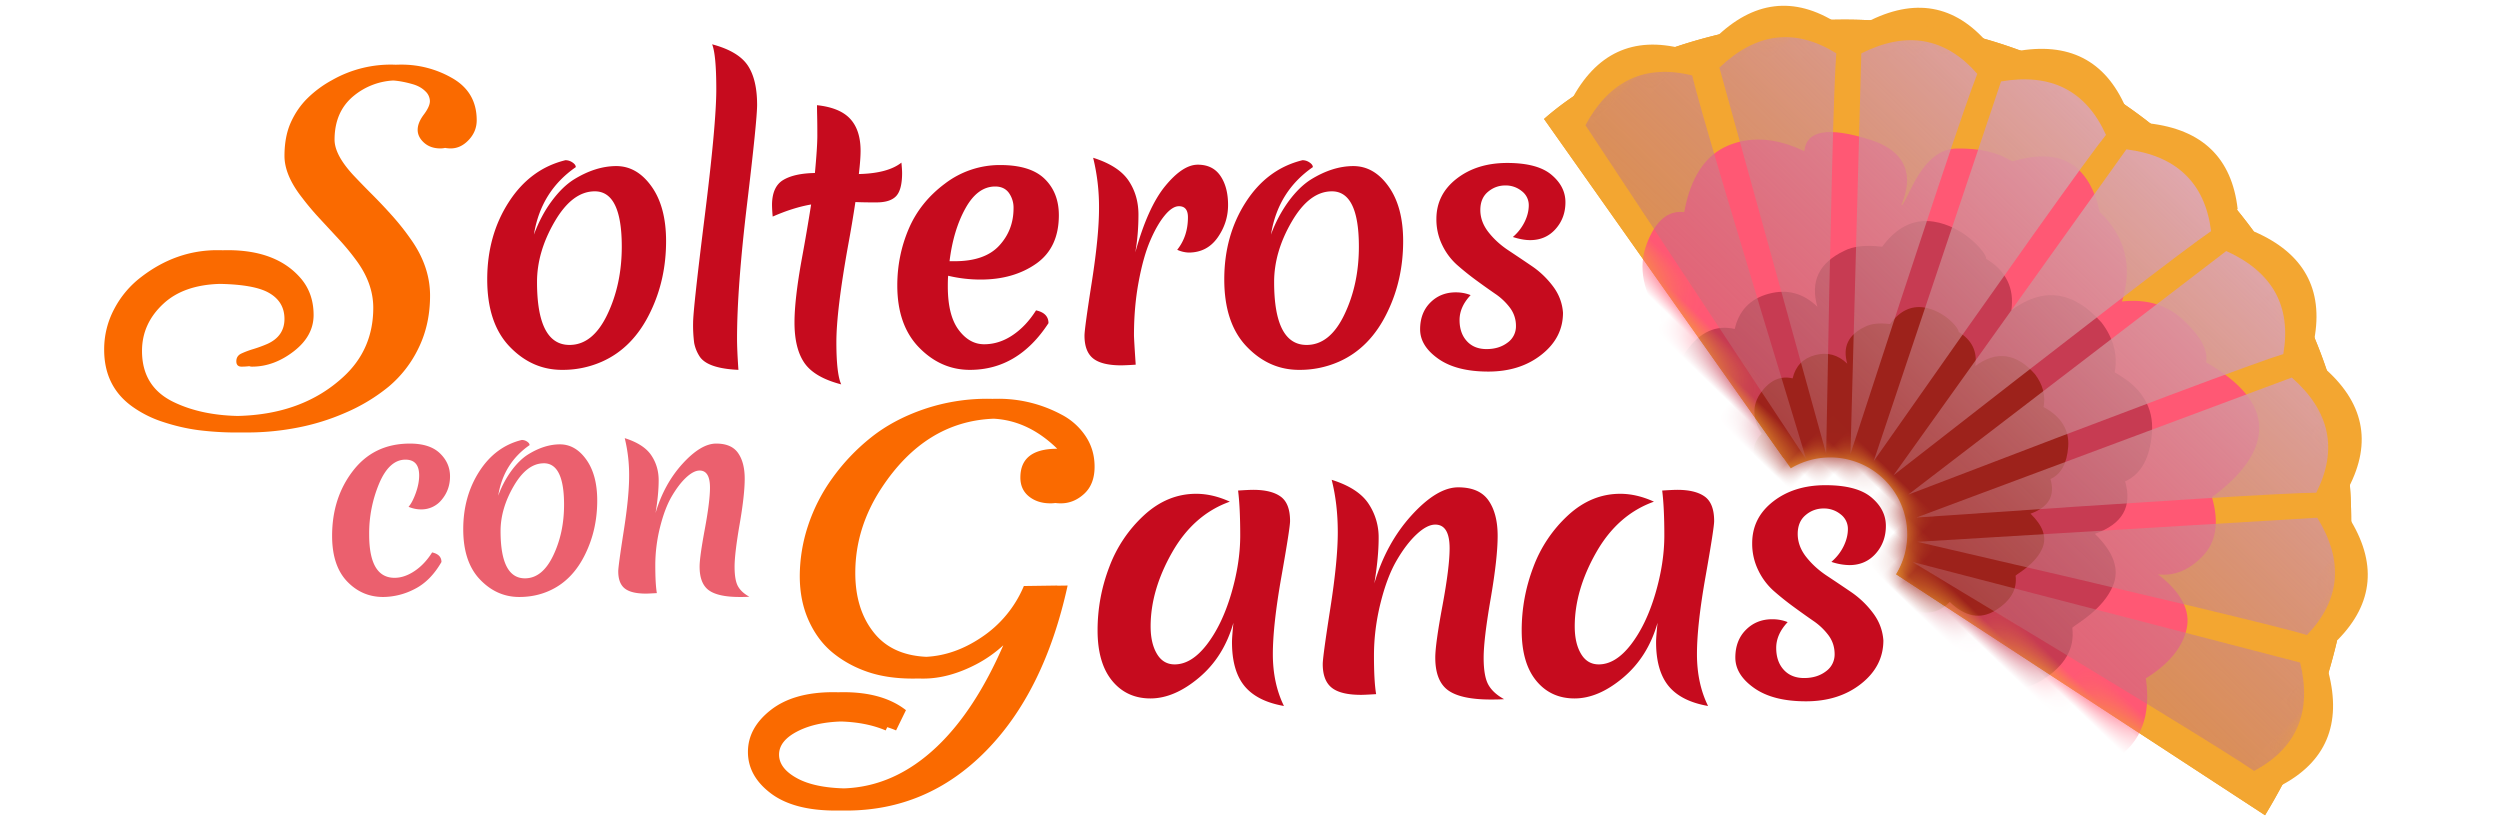
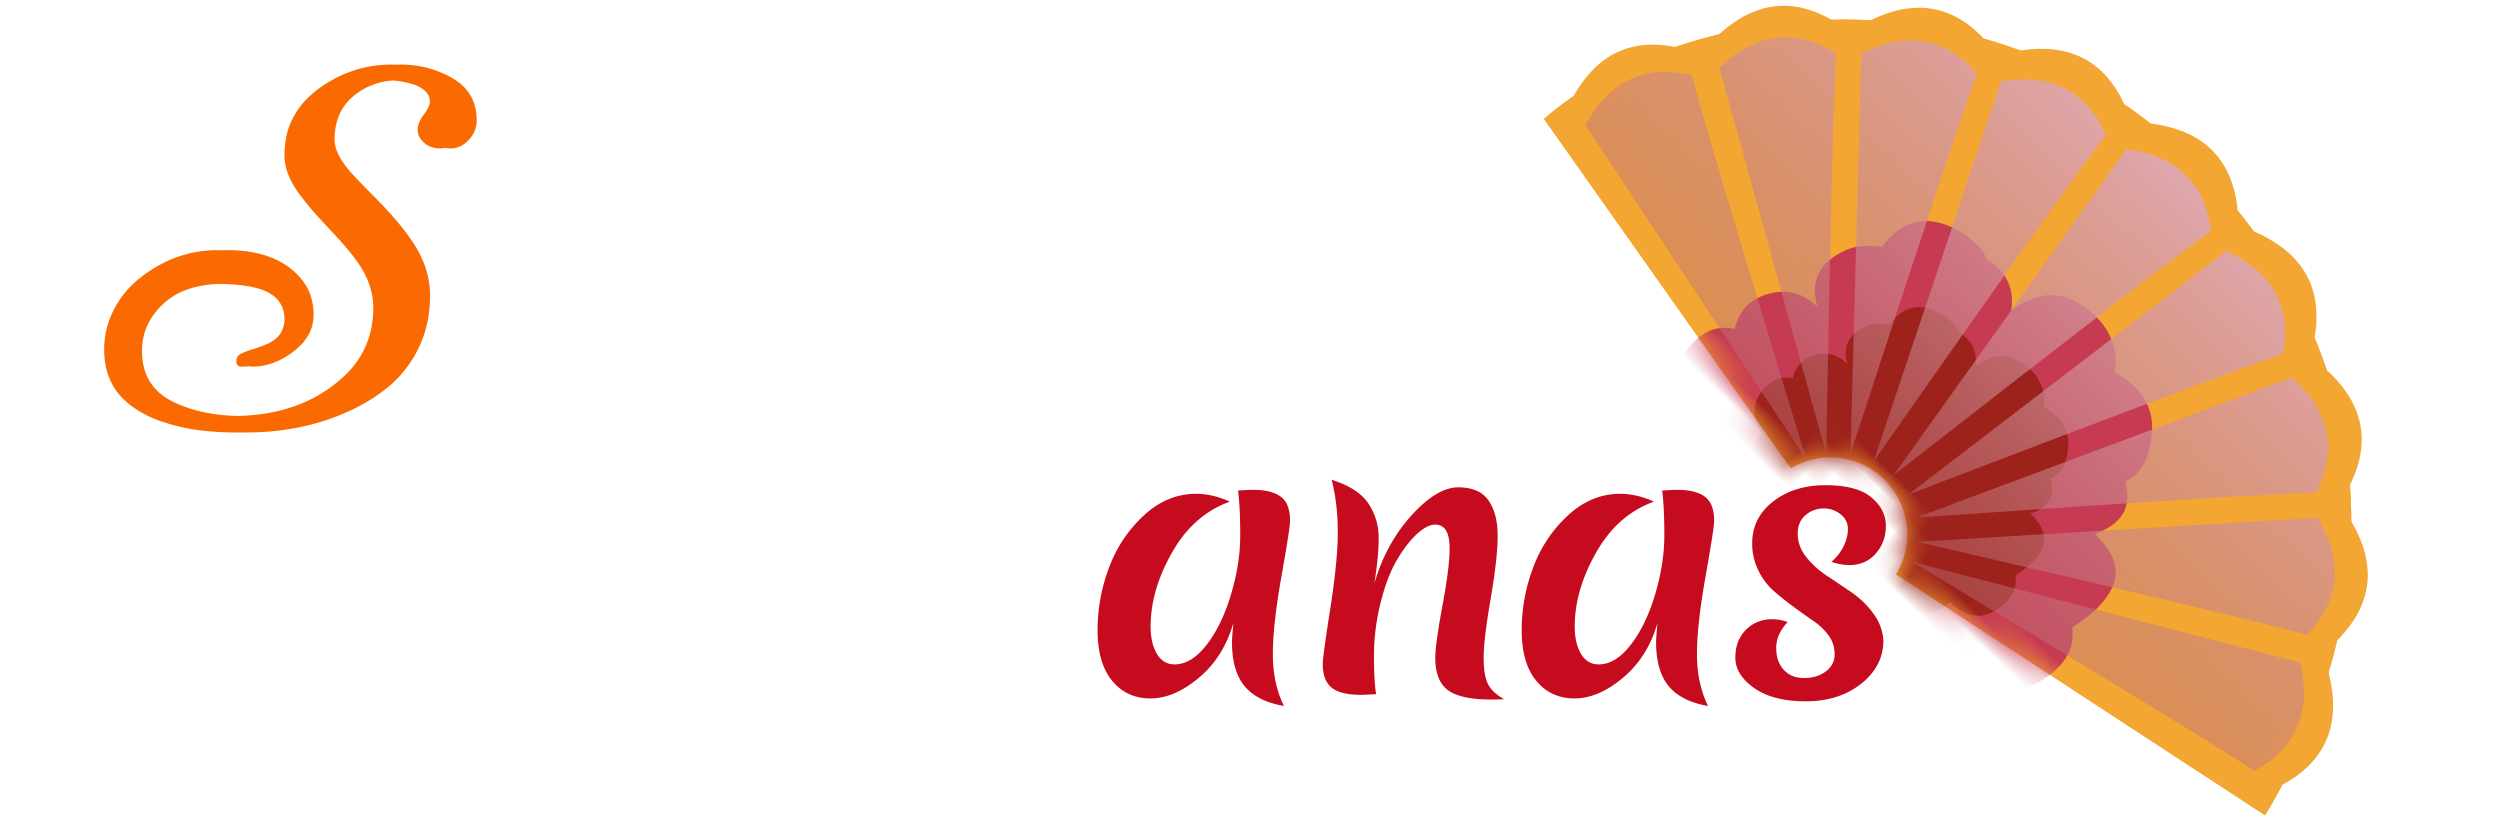
<svg xmlns="http://www.w3.org/2000/svg" xmlns:xlink="http://www.w3.org/1999/xlink" width="120" height="40" viewBox="0 0 120 40">
  <defs>
    <path id="a" d="M27.988 25.874l20.765-3.98C46.566 12.272 39.32 2.103 24.793 1.72 10.264 1.338 1.298 13.803.642 21.894l19.575 3.723a4.002 4.002 0 0 1 7.77.257z" />
    <path id="b" d="M27.981 25.875l20.772-3.981C46.566 12.272 39.32 2.103 24.793 1.72 10.264 1.338 1.298 13.803.642 21.894l20.169 3.835a3.695 3.695 0 0 1 7.169.146z" />
    <linearGradient id="d" x1="50%" x2="50%" y1="0%" y2="100%">
      <stop offset="0%" stop-color="#E0A8AF" />
      <stop offset="100%" stop-color="#BD6F77" stop-opacity=".414" />
    </linearGradient>
  </defs>
  <g fill="none" fill-rule="evenodd">
-     <path fill="#EB606E" d="M17.72 25.658c0 1.384.406 2.077 1.219 2.077.315 0 .634-.108.958-.324.323-.215.605-.514.845-.895.299.066.448.22.448.46-.348.605-.775 1.037-1.281 1.294a3.324 3.324 0 0 1-1.517.385c-.68 0-1.259-.25-1.736-.752-.476-.502-.715-1.23-.715-2.183 0-1.22.336-2.262 1.008-3.128.671-.867 1.58-1.3 2.724-1.3.638 0 1.12.155 1.442.466.324.311.486.68.486 1.107 0 .427-.131.798-.392 1.113a1.243 1.243 0 0 1-1.001.473c-.2 0-.399-.041-.598-.124.125-.141.24-.363.349-.666.108-.302.161-.582.161-.84 0-.505-.22-.758-.659-.758-.514 0-.933.377-1.256 1.132a6.186 6.186 0 0 0-.485 2.463zm8.385-3.42c-.54 0-1.02.362-1.443 1.087-.423.726-.635 1.45-.635 2.17 0 1.51.39 2.265 1.17 2.265.555 0 1.007-.363 1.355-1.089.349-.725.523-1.54.523-2.444 0-1.327-.324-1.99-.97-1.99zm-1.058-1.12c.092 0 .177.027.255.08.08.054.118.11.118.168-.837.58-1.339 1.39-1.505 2.426a4.88 4.88 0 0 1 .641-1.207c.253-.34.516-.597.79-.77.522-.324 1.032-.486 1.53-.486.497 0 .92.245 1.268.734.349.49.523 1.144.523 1.965 0 .92-.187 1.766-.56 2.538-.414.87-1.003 1.471-1.766 1.803-.431.19-.904.286-1.418.286-.721 0-1.35-.28-1.884-.84-.535-.56-.803-1.363-.803-2.412 0-1.05.257-1.974.771-2.774.515-.8 1.195-1.304 2.04-1.511zm10.381.628c.212.302.318.713.318 1.231 0 .518-.081 1.246-.243 2.183-.162.937-.243 1.62-.243 2.046 0 .427.054.738.162.933.108.195.29.363.547.504a6.428 6.428 0 0 1-.46.012c-.696 0-1.192-.108-1.486-.323-.295-.216-.442-.593-.442-1.132 0-.307.083-.906.249-1.797.166-.892.249-1.557.249-1.997 0-.547-.166-.82-.498-.82-.19 0-.406.111-.647.335-.24.224-.472.529-.696.914-.224.386-.41.881-.56 1.487a7.536 7.536 0 0 0-.224 1.81c0 .6.025 1.046.075 1.337-.265.016-.44.024-.522.024-.473 0-.813-.082-1.02-.248-.208-.166-.311-.44-.311-.821 0-.166.087-.805.26-1.916.175-1.11.262-1.996.262-2.655a7.4 7.4 0 0 0-.211-1.822c.605.19 1.028.462 1.268.814.24.353.361.755.361 1.207 0 .452-.05.976-.15 1.573.274-.928.706-1.716 1.294-2.363.59-.647 1.128-.97 1.617-.97.49 0 .84.151 1.051.454z" />
    <path fill="#C60B1E" d="M55.23 30.067c0 .54.1.978.301 1.316.201.339.485.508.852.508.539 0 1.052-.316 1.54-.946.487-.631.877-1.44 1.17-2.426.292-.987.438-1.924.438-2.813 0-.889-.034-1.609-.103-2.16.344-.022.585-.034.723-.034.585 0 1.026.11 1.324.327.299.218.448.608.448 1.17 0 .218-.138 1.104-.413 2.658-.275 1.554-.413 2.799-.413 3.734 0 .934.178 1.763.533 2.486-.86-.15-1.49-.468-1.892-.955-.402-.488-.602-1.19-.602-2.108 0-.16.023-.47.068-.929-.31 1.09-.86 1.967-1.651 2.632-.792.666-1.569.998-2.331.998-.763 0-1.377-.284-1.841-.851-.465-.568-.697-1.374-.697-2.418 0-1.043.186-2.055.56-3.036a6.42 6.42 0 0 1 1.677-2.495c.745-.682 1.577-1.023 2.494-1.023.528 0 1.067.126 1.617.378-1.158.413-2.081 1.224-2.77 2.434-.688 1.21-1.032 2.395-1.032 3.553zm16.217-6.047c.293.418.44.986.44 1.703 0 .717-.113 1.723-.336 3.02-.224 1.296-.336 2.239-.336 2.83 0 .59.075 1.02.224 1.29.149.27.401.502.757.697-.15.011-.362.017-.637.017-.963 0-1.649-.15-2.056-.447-.407-.299-.61-.82-.61-1.566 0-.424.114-1.253.344-2.486.229-1.233.344-2.153.344-2.761 0-.757-.23-1.136-.689-1.136-.263 0-.562.155-.894.465-.333.31-.654.73-.964 1.264-.31.534-.567 1.219-.774 2.056-.206.837-.31 1.672-.31 2.503 0 .832.035 1.448.104 1.85-.367.023-.608.034-.723.034-.654 0-1.124-.114-1.41-.344-.287-.23-.43-.608-.43-1.135 0-.23.12-1.113.36-2.65.241-1.537.362-2.761.362-3.673 0-.912-.098-1.752-.293-2.52.838.263 1.423.639 1.755 1.126a2.89 2.89 0 0 1 .5 1.67c0 .624-.07 1.35-.207 2.176.378-1.285.975-2.375 1.789-3.27.814-.894 1.56-1.341 2.237-1.341.676 0 1.16.21 1.453.628zm4.14 6.047c0 .54.1.978.301 1.316.2.339.485.508.852.508.539 0 1.052-.316 1.54-.946.487-.631.877-1.44 1.17-2.426.292-.987.438-1.924.438-2.813 0-.889-.034-1.609-.103-2.16.344-.022.585-.034.722-.034.585 0 1.027.11 1.325.327.298.218.447.608.447 1.17 0 .218-.137 1.104-.412 2.658-.276 1.554-.413 2.799-.413 3.734 0 .934.177 1.763.533 2.486-.86-.15-1.491-.468-1.893-.955-.4-.488-.602-1.19-.602-2.108 0-.16.023-.47.07-.929-.31 1.09-.861 1.967-1.652 2.632-.792.666-1.569.998-2.332.998-.762 0-1.376-.284-1.84-.851-.465-.568-.697-1.374-.697-2.418 0-1.043.186-2.055.559-3.036a6.42 6.42 0 0 1 1.677-2.495c.746-.682 1.577-1.023 2.495-1.023.528 0 1.067.126 1.617.378-1.158.413-2.082 1.224-2.77 2.434-.688 1.21-1.032 2.395-1.032 3.553zm11.082-5.342c-.253.212-.379.514-.379.903 0 .39.135.757.404 1.102.27.344.6.645.99.903s.782.522 1.178.791a4.4 4.4 0 0 1 1.04.998c.3.396.465.834.5 1.316 0 .826-.356 1.52-1.067 2.082-.71.562-1.594.843-2.65.843-1.055 0-1.883-.212-2.485-.637-.602-.424-.904-.911-.904-1.462 0-.55.17-.995.508-1.333.338-.339.76-.508 1.264-.508.264 0 .51.046.74.138-.367.39-.55.803-.55 1.238 0 .436.12.786.361 1.05.24.264.568.396.98.396.414 0 .76-.106 1.042-.319a.989.989 0 0 0 .421-.825c0-.339-.097-.64-.292-.904a3.031 3.031 0 0 0-.732-.696c-.292-.201-.61-.428-.954-.68a13.582 13.582 0 0 1-.955-.766 3.136 3.136 0 0 1-.731-.98 2.898 2.898 0 0 1-.293-1.3c0-.814.336-1.482 1.007-2.004.67-.521 1.508-.782 2.511-.782 1.004 0 1.738.195 2.203.585.464.39.696.845.696 1.367s-.163.967-.49 1.334c-.327.367-.748.55-1.265.55a2.85 2.85 0 0 1-.86-.155c.253-.218.448-.467.585-.748.138-.281.207-.56.207-.834a.871.871 0 0 0-.344-.697 1.256 1.256 0 0 0-.826-.284 1.3 1.3 0 0 0-.86.318z" />
-     <path fill="#FA6A00" d="M47.685 20.097c1.115.056 2.136.537 3.063 1.443-1.18 0-1.77.46-1.77 1.382 0 .383.137.685.41.906.273.221.617.332 1.034.332.078 0 .155-.005.231-.016.086.01.175.016.267.016.417 0 .79-.153 1.122-.459.332-.306.498-.739.498-1.299 0-.56-.15-1.057-.448-1.492a3.106 3.106 0 0 0-1.155-1.017 6.381 6.381 0 0 0-3.018-.752c-.093 0-.185.001-.277.004a9.398 9.398 0 0 0-3.306.5c-.973.335-1.815.786-2.526 1.353a9.746 9.746 0 0 0-1.852 1.946 8.374 8.374 0 0 0-1.177 2.305 7.761 7.761 0 0 0-.392 2.404c0 .796.145 1.513.436 2.15.291.638.682 1.154 1.172 1.548.49.394 1.047.696 1.67.906.622.21 1.34.315 2.155.315a4.4 4.4 0 0 0 .204-.004 9.5 9.5 0 0 0 .295.004c.814 0 1.66-.228 2.537-.685a6.06 6.06 0 0 0 1.3-.913c-.905 2.081-1.964 3.7-3.175 4.854-1.351 1.287-2.842 1.959-4.473 2.014-.943-.026-1.684-.183-2.225-.472-.593-.317-.89-.7-.89-1.15 0-.45.306-.827.917-1.133.557-.278 1.242-.43 2.055-.455.815.025 1.53.167 2.145.428l.076-.156c.146.046.287.098.423.156l.475-.973c-.737-.575-1.736-.862-2.996-.862-.084 0-.168.001-.25.004a7.952 7.952 0 0 0-.248-.004c-1.268 0-2.267.285-2.996.856-.73.572-1.095 1.242-1.095 2.012s.365 1.432 1.095 1.985c.73.552 1.769.829 3.117.829.086 0 .17-.001.255-.003.08.002.161.003.244.003 2.594 0 4.829-.95 6.704-2.852 1.876-1.902 3.186-4.551 3.93-7.949l-.5.007.002-.007-1.603.023a5.507 5.507 0 0 1-2.045 2.47c-.854.573-1.733.882-2.637.928-1.123-.052-1.972-.452-2.547-1.199-.575-.737-.862-1.68-.862-2.83 0-1.444.424-2.807 1.271-4.09 1.4-2.12 3.187-3.224 5.36-3.31z" />
-     <path fill="#C60B1E" d="M28.55 9.184c-.72 0-1.362.484-1.926 1.453-.565.969-.847 1.935-.847 2.898 0 2.015.52 3.022 1.56 3.022.743 0 1.346-.484 1.811-1.453.465-.969.697-2.056.697-3.263 0-1.771-.431-2.657-1.295-2.657zM27.14 7.69c.121 0 .235.036.34.108.105.071.158.146.158.224-1.118.775-1.788 1.854-2.01 3.238.233-.62.518-1.157.856-1.61.337-.455.689-.798 1.054-1.03.698-.432 1.379-.648 2.043-.648.664 0 1.229.326 1.694.98.465.653.697 1.527.697 2.623 0 1.23-.25 2.358-.747 3.388-.554 1.162-1.34 1.965-2.358 2.408a4.628 4.628 0 0 1-1.893.382c-.964 0-1.802-.374-2.516-1.121s-1.071-1.821-1.071-3.222c0-1.4.343-2.635 1.03-3.703.686-1.068 1.593-1.74 2.723-2.017zm6.179 8.76a6.571 6.571 0 0 1-.05-.956c0-.431.186-2.13.556-5.098.371-2.967.557-5.004.557-6.11 0-1.108-.067-1.827-.2-2.16.83.222 1.398.557 1.703 1.005.304.449.456 1.082.456 1.902 0 .487-.16 2.07-.481 4.749-.321 2.679-.482 4.838-.482 6.476 0 .354.022.853.066 1.495-1.007-.045-1.632-.266-1.876-.665a1.818 1.818 0 0 1-.25-.639zm7.74-6.751a61.6 61.6 0 0 1-.349 2.076c-.376 2.092-.564 3.642-.564 4.65 0 1.007.077 1.682.232 2.025-.852-.221-1.439-.562-1.76-1.021-.321-.46-.482-1.11-.482-1.951 0-.742.117-1.758.35-3.047a98.51 98.51 0 0 0 .448-2.616c-.576.1-1.19.293-1.844.581a6.63 6.63 0 0 1-.033-.548c0-.586.177-.988.531-1.204.355-.215.864-.329 1.528-.34.078-.83.116-1.428.116-1.793 0-.366-.002-.67-.008-.914a26.38 26.38 0 0 1-.008-.548c.73.078 1.262.296 1.594.656.332.36.498.872.498 1.536 0 .266-.027.637-.083 1.113.93-.022 1.61-.205 2.043-.548.022.221.033.387.033.498 0 .531-.094.9-.282 1.104-.189.205-.504.307-.947.307a23 23 0 0 1-1.013-.016zm6.013 3.72a6.67 6.67 0 0 1-1.56-.183c-.012.11-.017.282-.017.515 0 .919.171 1.61.514 2.075.344.465.753.698 1.23.698.475 0 .93-.144 1.361-.432.432-.288.808-.686 1.13-1.195.398.088.597.293.597.614-.974 1.494-2.23 2.242-3.77 2.242-.93 0-1.743-.357-2.44-1.071-.698-.714-1.047-1.708-1.047-2.981 0-.952.183-1.857.548-2.715.366-.858.947-1.583 1.744-2.176a4.338 4.338 0 0 1 2.648-.888c.97 0 1.68.221 2.134.664.454.443.681 1.024.681 1.744 0 1.04-.362 1.815-1.087 2.325-.726.509-1.614.764-2.666.764zm.698-4.467c-.565 0-1.04.348-1.428 1.046-.388.697-.642 1.544-.764 2.54h.249c.963 0 1.674-.249 2.134-.747.46-.498.689-1.096.689-1.793a1.22 1.22 0 0 0-.224-.74c-.15-.204-.368-.306-.656-.306zm6.727 3.155c.398-1.44.877-2.5 1.436-3.18.56-.681 1.08-1.022 1.561-1.022.482 0 .844.18 1.088.54.244.36.365.825.365 1.395 0 .57-.169 1.093-.506 1.57-.338.475-.8.713-1.387.713a1.45 1.45 0 0 1-.548-.133c.343-.431.515-.952.515-1.56 0-.355-.144-.532-.432-.532-.21 0-.437.147-.68.44-.244.294-.477.698-.698 1.212-.221.515-.407 1.174-.556 1.977-.15.802-.224 1.657-.224 2.565 0 .11.027.581.083 1.412a14.88 14.88 0 0 1-.681.033c-.631 0-1.085-.11-1.362-.332-.277-.222-.415-.587-.415-1.096 0-.222.116-1.074.349-2.558.232-1.483.348-2.665.348-3.545a9.88 9.88 0 0 0-.282-2.433c.808.255 1.373.618 1.694 1.088.32.47.481 1.019.481 1.644s-.05 1.226-.15 1.802zm9.434-2.923c-.72 0-1.362.484-1.926 1.453-.565.969-.847 1.935-.847 2.898 0 2.015.52 3.022 1.56 3.022.742 0 1.346-.484 1.81-1.453.466-.969.698-2.056.698-3.263 0-1.771-.432-2.657-1.295-2.657zM62.518 7.69c.122 0 .236.036.34.108.106.071.159.146.159.224-1.119.775-1.788 1.854-2.01 3.238a6.53 6.53 0 0 1 .855-1.61c.338-.455.69-.798 1.055-1.03.697-.432 1.378-.648 2.042-.648.665 0 1.23.326 1.694.98.465.653.698 1.527.698 2.623 0 1.23-.25 2.358-.748 3.388-.553 1.162-1.34 1.965-2.358 2.408a4.628 4.628 0 0 1-1.893.382c-.963 0-1.801-.374-2.515-1.121-.714-.747-1.072-1.821-1.072-3.222 0-1.4.344-2.635 1.03-3.703s1.594-1.74 2.723-2.017zm8.903 1.519c-.244.205-.365.495-.365.872 0 .376.13.73.39 1.063.26.332.578.622.955.871.376.25.755.504 1.137.764s.717.581 1.005.963c.288.382.448.806.481 1.27 0 .798-.343 1.468-1.03 2.01-.685.543-1.538.814-2.556.814-1.019 0-1.819-.205-2.4-.615-.581-.41-.872-.88-.872-1.411 0-.532.164-.96.49-1.287.327-.327.734-.49 1.22-.49.255 0 .493.044.715.133-.355.376-.532.775-.532 1.195 0 .421.117.759.35 1.013.232.255.547.382.946.382.398 0 .733-.102 1.004-.307a.955.955 0 0 0 .407-.797 1.43 1.43 0 0 0-.282-.872 2.926 2.926 0 0 0-.706-.672c-.282-.194-.59-.413-.922-.656a13.11 13.11 0 0 1-.921-.74 3.027 3.027 0 0 1-.706-.946 2.797 2.797 0 0 1-.282-1.253c0-.786.324-1.431.971-1.935.648-.504 1.456-.756 2.425-.756.968 0 1.677.189 2.125.565.449.376.673.816.673 1.32 0 .504-.158.933-.474 1.287-.315.354-.722.532-1.22.532-.244 0-.52-.05-.83-.15a2.27 2.27 0 0 0 .564-.722c.133-.272.2-.54.2-.806a.84.84 0 0 0-.333-.672 1.212 1.212 0 0 0-.797-.274c-.31 0-.586.102-.83.307z" />
    <path fill="#FA6A00" d="M11.658 20.757a12.587 12.587 0 0 0 2.563-.22 10.821 10.821 0 0 0 2.37-.73 8.625 8.625 0 0 0 2.06-1.244 5.52 5.52 0 0 0 1.442-1.862c.367-.75.55-1.588.55-2.514 0-.926-.302-1.82-.909-2.682-.271-.39-.57-.77-.898-1.137a24.806 24.806 0 0 0-.976-1.035 44.93 44.93 0 0 1-.891-.916c-.607-.655-.91-1.225-.91-1.712 0-.894.303-1.592.91-2.095a3.25 3.25 0 0 1 1.91-.746c.305.023.635.088.99.195.223.072.406.18.55.324a.658.658 0 0 1 .216.472c0 .172-.098.387-.294.647-.195.26-.293.503-.293.73 0 .228.102.433.305.617.204.183.465.275.784.275.079 0 .155-.008.23-.025.085.017.175.025.27.025.32 0 .607-.136.862-.407.256-.271.383-.587.383-.946 0-.918-.407-1.6-1.22-2.047a4.85 4.85 0 0 0-2.407-.622c-.086 0-.171.001-.256.005a5.683 5.683 0 0 0-3.057.737 5.27 5.27 0 0 0-1.167.856c-.34.331-.61.722-.814 1.173-.204.45-.306.988-.306 1.61 0 .623.284 1.293.85 2.011.248.328.523.655.826.982l.91.982c.303.327.579.658.826.993.567.75.85 1.525.85 2.323 0 1.332-.479 2.438-1.436 3.316-1.305 1.204-2.996 1.83-5.075 1.876-1.172-.026-2.187-.245-3.045-.655-1.03-.487-1.544-1.309-1.544-2.466 0-.878.343-1.634 1.03-2.269.648-.6 1.55-.916 2.707-.949 1.095.021 1.876.162 2.341.422.507.284.76.703.76 1.257 0 .555-.275.956-.826 1.204a6.48 6.48 0 0 1-.67.245 4.32 4.32 0 0 0-.575.215c-.16.076-.24.2-.24.372 0 .171.085.257.252.257.125 0 .249-.008.372-.023a.318.318 0 0 0 .128.023c.703 0 1.371-.246 2.005-.736.635-.491.952-1.072.952-1.742 0-.67-.191-1.241-.574-1.712-.775-.934-1.956-1.4-3.544-1.4-.078 0-.156 0-.234.004a7.76 7.76 0 0 0-.266-.005c-1.325 0-2.546.431-3.663 1.293a4.592 4.592 0 0 0-1.281 1.515A4.105 4.105 0 0 0 5 16.785c0 1.181.455 2.095 1.365 2.741a5.33 5.33 0 0 0 1.454.725c.563.187 1.13.319 1.7.395a14.74 14.74 0 0 0 2.139.111z" />
    <g transform="rotate(44 57.406 104.727)">
      <path fill="#F3A631" d="M24.634 22.425L21.668 1.88c2.05-1.575 4.027-1.575 5.931 0-.293 1.417-1.281 8.266-2.965 20.546zm1.118.192l3.171-20.516c2.421-.906 4.312-.328 5.672 1.734-.695 1.27-3.642 7.53-8.843 18.782zm1.014.557l9.03-18.692c2.58-.159 4.22.946 4.918 3.316-1.036 1.011-5.685 6.136-13.948 15.376zm.815.87L41.683 8.81c2.514.602 3.758 2.139 3.732 4.609-1.285.664-7.23 4.206-17.834 10.626zm.472.929l18.12-10.132c2.204 1.35 2.913 3.195 2.125 5.537-1.428.234-8.176 1.766-20.245 4.595zm-8.24-.337L.97 20.378C.234 17.9.943 16.054 3.095 14.84c1.218.781 6.79 4.046 16.718 9.795zm.72-.695L3.853 13.42c.066-2.584 1.31-4.12 3.732-4.609.916 1.12 5.233 6.163 12.948 15.131zm1.438-1.39L8.554 7.799c.82-2.451 2.458-3.557 4.917-3.316.55 1.338 3.383 7.362 8.5 18.07zm1.545.066L14.673 3.835c1.5-2.105 3.39-2.683 5.671-1.734.135 1.44 1.192 8.28 3.172 20.516z" />
      <use fill="#F3A631" xlink:href="#a" />
      <mask id="c" fill="#fff">
        <use xlink:href="#b" />
      </mask>
      <use fill="#F3A631" xlink:href="#b" />
      <g mask="url(#c)" style="mix-blend-mode:multiply">
-         <path fill="#FF5874" d="M15.872 12.918c0-.47-1.174-2.584 0-3.76.784-.783 1.567-1.252 2.35-1.41.627-1.096 1.332-1.722 2.115-1.879.783-.157 1.645.078 2.585.705 1.723 0 2.976.783 3.76 2.35.782-.94 1.722-1.41 2.819-1.41 1.096 0 1.801.235 2.115.705 1.88-.47 3.21-.313 3.994.47.783.783 1.018 2.115.705 3.994 1.096.627 1.645 1.41 1.645 2.35 0 .94-.314 1.645-.94 2.115 1.41-.157 2.35.156 2.82.94.47.783.548 1.801.234 3.054 1.41 1.097 1.959 2.35 1.645 3.76-.313 1.41-1.096 2.115-2.35 2.115 0 1.253-.234 2.036-.704 2.35-.705.47-2.115 1.644-4.23 1.41-.626 2.662-1.566 3.994-2.82 3.994-.313 1.41-1.253 2.428-2.82 3.054-1.566.627-3.21.314-4.934-.94-1.88.157-3.054-.156-3.524-.94-.47-.783-.548-1.88-.235-3.29-.627 1.724-1.567 2.507-2.82 2.35-1.253-.156-1.88-.548-1.88-1.174-1.566.47-2.898.391-3.994-.235-1.097-.627-1.488-1.802-1.175-3.525-1.253-1.253-1.723-2.35-1.41-3.29.47-1.41 1.88-1.88 2.585-1.88-1.567-.312-2.585-1.017-3.055-2.114-.47-1.096-.391-1.88.235-2.35-.94-1.41-1.175-2.663-.705-3.76.47-1.096 1.41-1.879 2.82-2.349-.627-.783 0-1.645 1.88-2.585 2.82-1.41 3.29 1.645 3.29 1.175z" />
        <path fill="#C73B52" d="M23.157 12.918c.313-1.88 1.488-2.741 3.524-2.584.94.144 1.645.572 2.115 1.283 1.41-.386 2.506-.109 3.29.831.783.94 1.018 1.802.704 2.585 1.097.627 1.332 1.566.705 2.82 1.253 0 2.037.391 2.35 1.175.47 1.174 0 2.584 0 2.82.783.626 1.018 1.566.705 2.819-.313 1.253-1.253 1.88-2.82 1.88 0 .94-.391 1.644-1.175 2.114-.783.47-1.566.549-2.35.235.157.94-.078 1.645-.704 2.115-.627.47-1.332.548-2.115.235 0 1.41-.862 2.271-2.585 2.585-1.723.313-2.663-.157-2.82-1.41-1.253 0-2.036-.313-2.35-.94-.469-.94 0-2.585 0-2.585-.939.47-1.879.549-2.819.235-.94-.313-1.41-.94-1.41-1.88-1.253-.313-1.958-1.018-2.114-2.114-.157-1.097.156-1.88.94-2.35-.47-.783-.47-1.566 0-2.35.47-.783 1.174-1.174 2.114-1.174-1.096-.627-1.41-1.567-.94-2.82.157-.47.549-.94 1.175-1.41-.156-1.169.157-2.03.94-2.585 1.175-.831 2.82-.705 3.055-.47 1.096-.24 1.958.073 2.585.94z" />
        <path fill="#9D221B" d="M23.771 16.043c.207-1.241.983-1.81 2.328-1.707.62.096 1.086.378 1.396.848.931-.255 1.656-.072 2.173.549.517.62.672 1.19.465 1.707.724.414.88 1.034.466 1.862.827 0 1.345.259 1.552.776.31.776 0 1.707 0 1.862.517.414.672 1.034.465 1.862-.207.828-.827 1.241-1.862 1.241 0 .621-.259 1.087-.776 1.397-.517.31-1.034.362-1.552.155.104.62-.051 1.086-.465 1.397-.414.31-.88.362-1.397.155 0 .931-.569 1.5-1.707 1.707-1.138.207-1.758-.104-1.862-.931-.827 0-1.345-.207-1.551-.62-.31-.622 0-1.708 0-1.708-.621.31-1.242.362-1.863.155-.62-.207-.93-.62-.93-1.241-.828-.207-1.294-.673-1.397-1.397-.104-.724.103-1.241.62-1.551-.31-.518-.31-1.035 0-1.552.31-.517.776-.776 1.397-.776-.724-.414-.931-1.035-.62-1.862.103-.31.361-.62.775-.931-.103-.772.104-1.341.62-1.707.777-.55 1.863-.466 2.018-.31.724-.16 1.293.047 1.707.62z" />
      </g>
      <path style="mix-blend-mode:screen" fill="url(#d)" d="M24.589 22.55L21.762 3.525c1.954-1.458 3.839-1.458 5.653 0-.279 1.312-1.221 7.654-2.826 19.025zm1.152.177l2.86-19.02c2.294-.823 4.096-.272 5.405 1.653-.65 1.173-3.406 6.962-8.265 17.367zm1.045.516L35.082 5.89c2.435-.116 3.997.938 4.686 3.16-.965.933-5.292 5.663-12.982 14.193zm.842.807L40.635 9.88c2.362.601 3.548 2.065 3.557 4.393-1.195.609-6.717 3.868-16.564 9.777zm.496.859l16.749-9.457c2.061 1.302 2.736 3.06 2.026 5.277-1.325.21-7.584 1.603-18.775 4.18zm-7.07 0l-18.775-4.18c-.66-2.346.014-4.106 2.026-5.277 1.125.73 6.708 3.883 16.749 9.457zm.496-.86L4.985 14.274c.097-2.436 1.283-3.9 3.558-4.393.844 1.043 5.18 5.766 13.007 14.17zm.841-.806L9.41 9.051c.805-2.301 2.367-3.355 4.687-3.161.502 1.244 3.267 7.028 8.295 17.353zm1.046-.516L15.17 5.36c1.443-1.966 3.245-2.517 5.406-1.653.117 1.336 1.07 7.676 2.86 19.02z" mask="url(#c)" />
    </g>
  </g>
</svg>